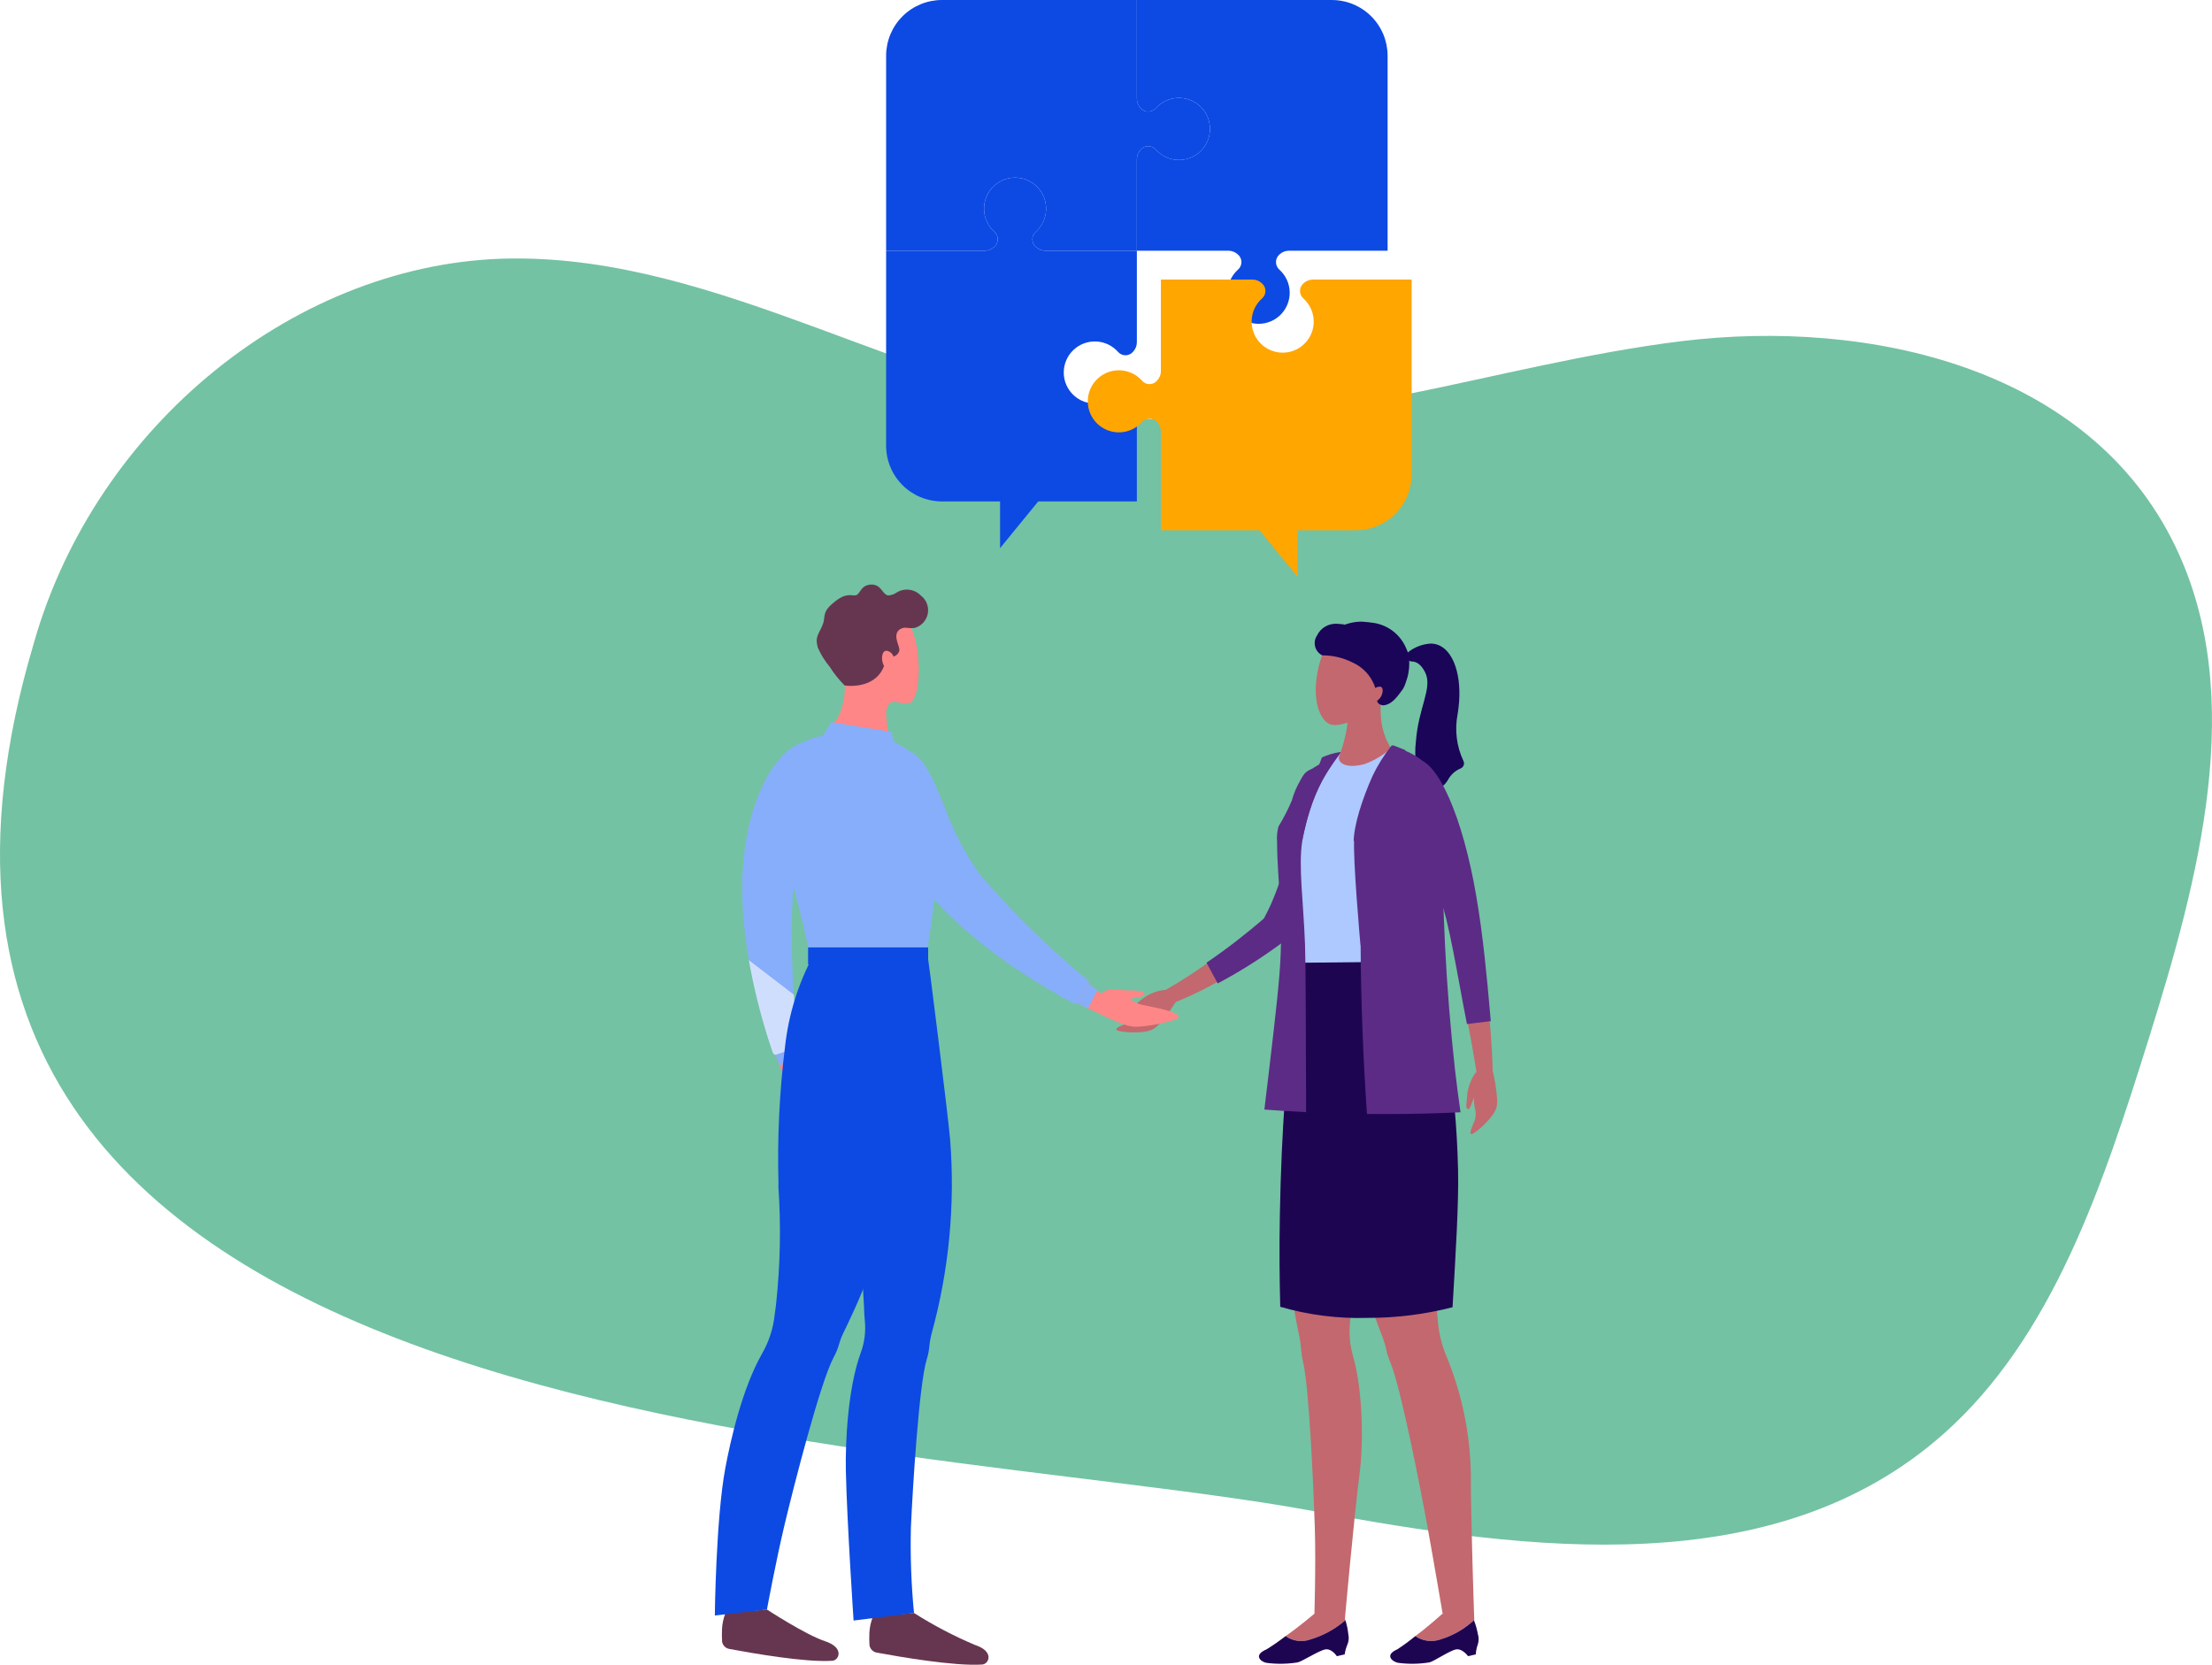
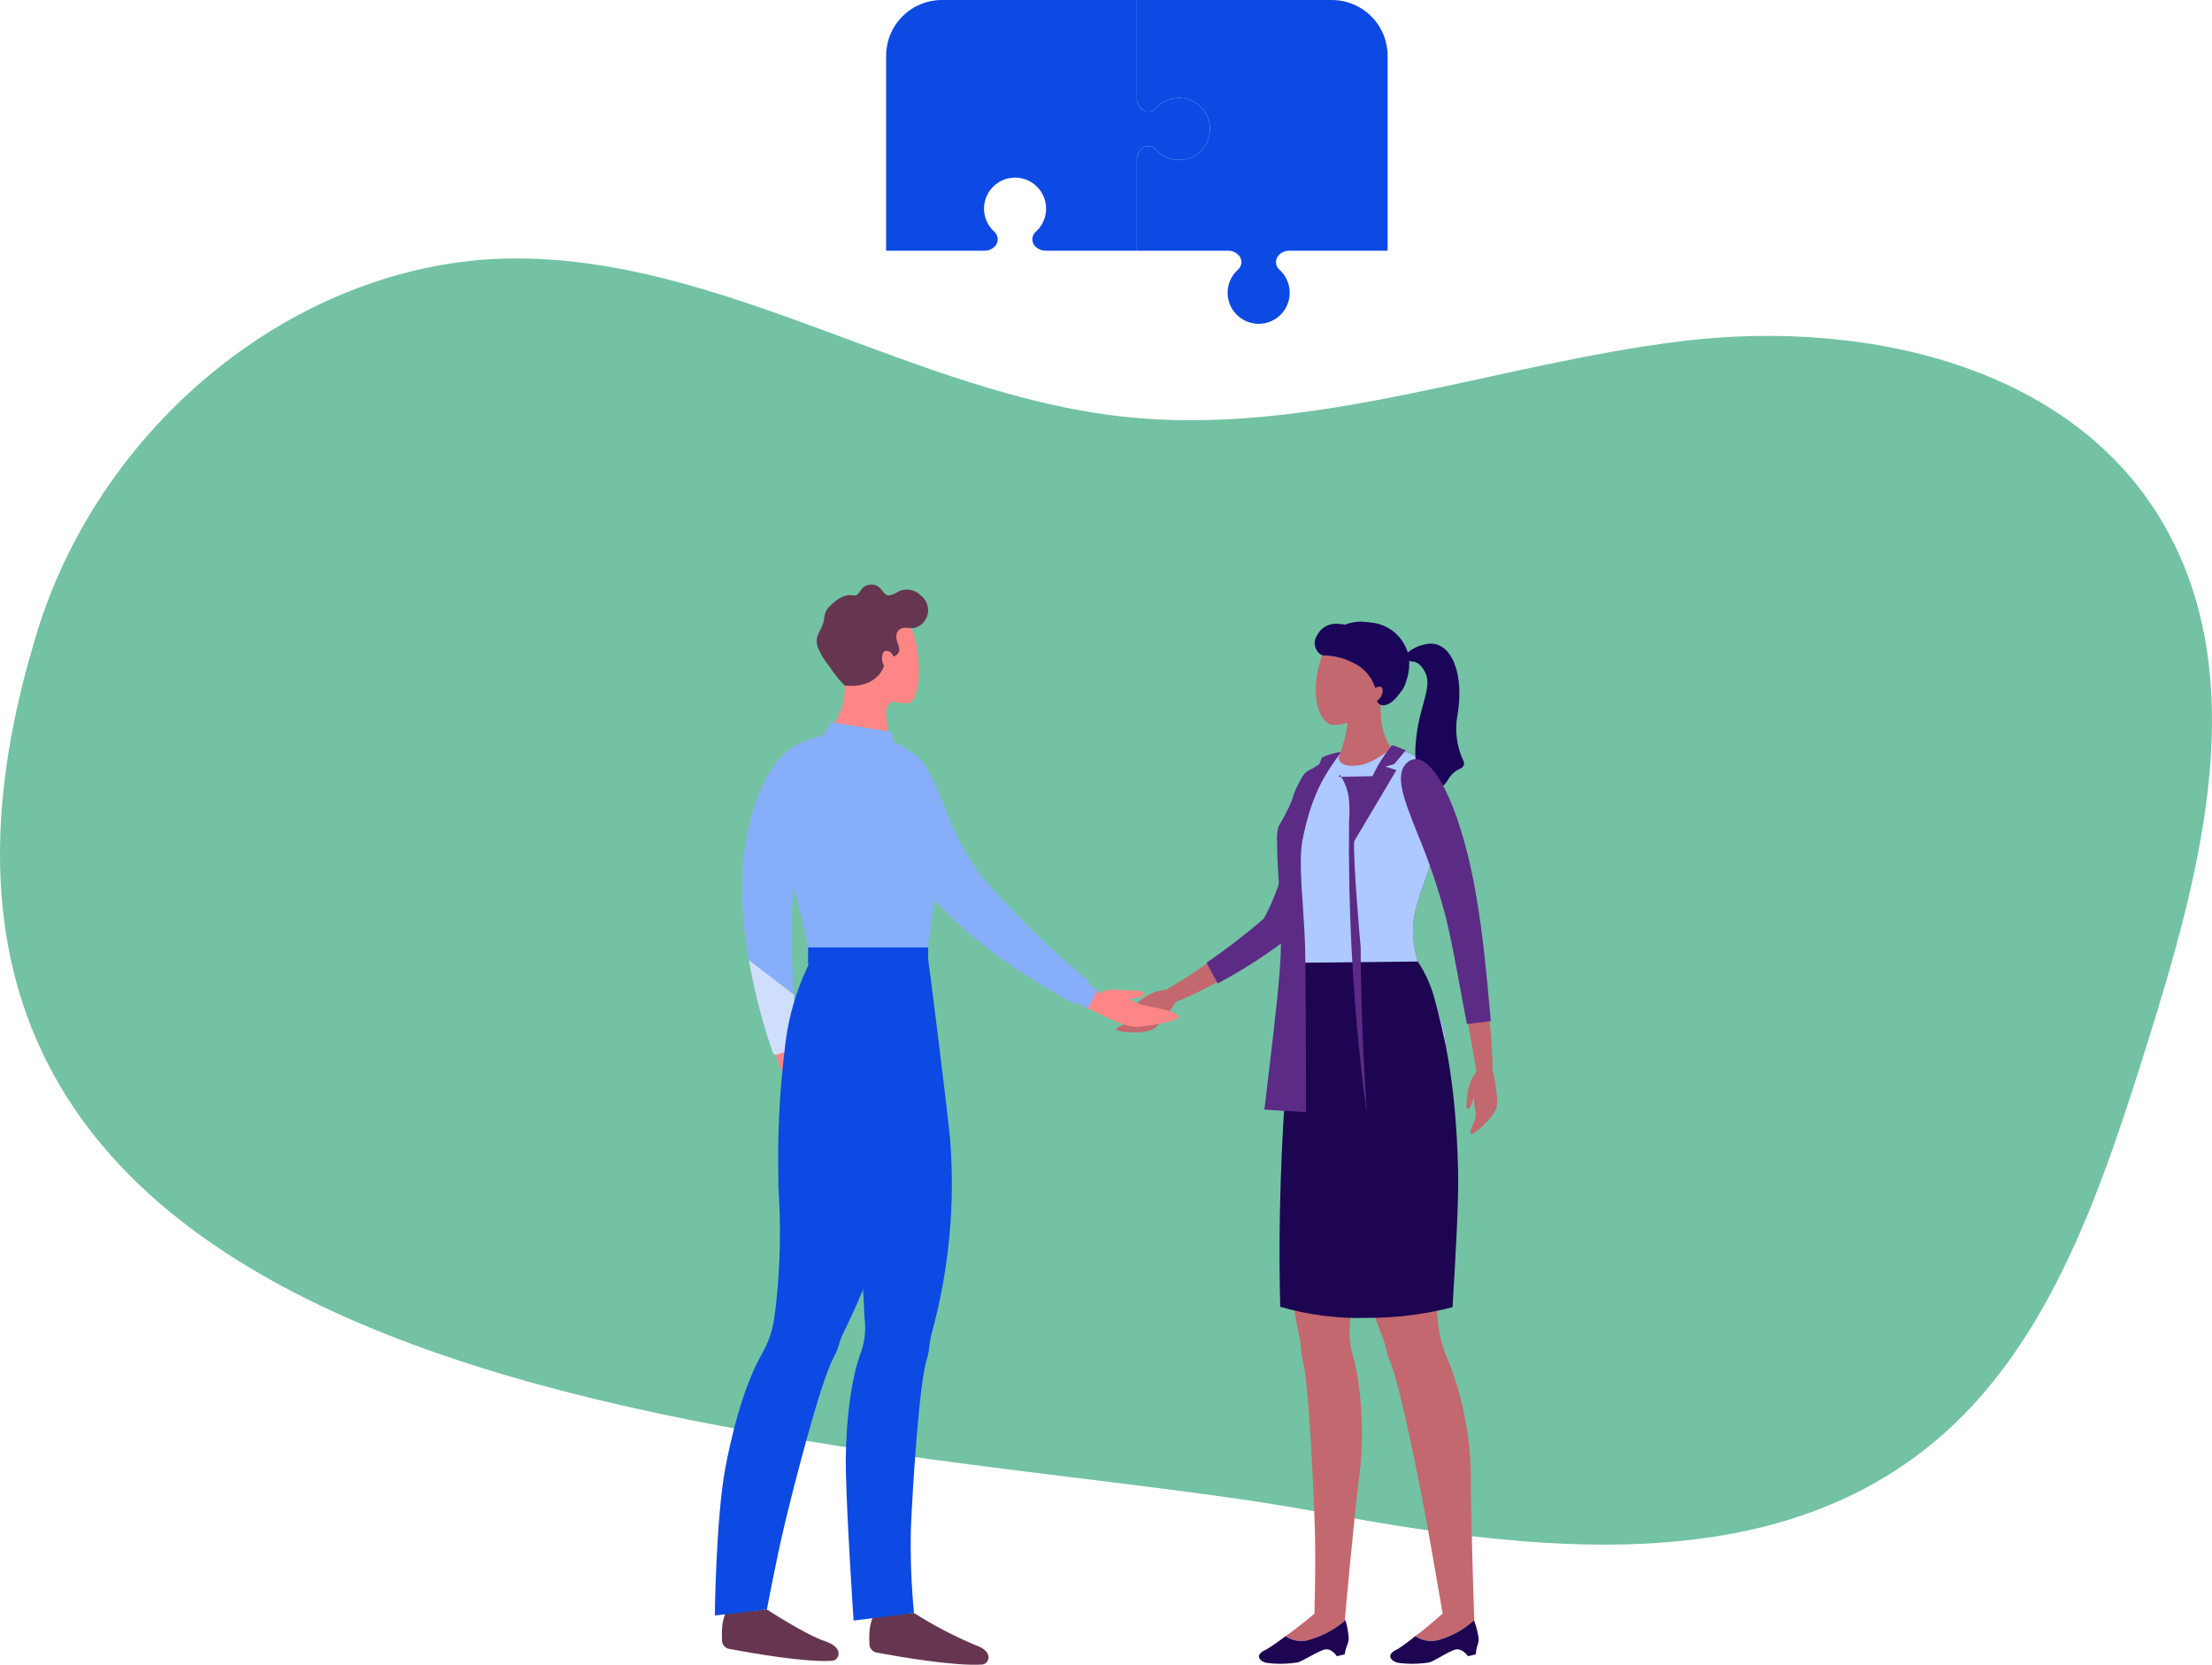
<svg xmlns="http://www.w3.org/2000/svg" xmlns:xlink="http://www.w3.org/1999/xlink" width="274.596" height="206.686" viewBox="0 0 274.596 206.686">
  <defs>
    <clipPath id="clip-path">
      <rect id="Rectangle_588" data-name="Rectangle 588" width="274.596" height="159.679" fill="#73c2a3" />
    </clipPath>
    <clipPath id="clip-path-2">
      <path id="Path_4601" data-name="Path 4601" d="M637.7,1112.066c-3.616.337-1.2,7.468-5.416,16.733-.274.6-.585,1.225-.922,1.859a76.217,76.217,0,0,1-7.155,5.517l-.011-.018a65.819,65.819,0,0,1-6.9,4.267c-1.762.8-1.686,2-.077,1.657a46.3,46.3,0,0,0,8.21-3.6l.021.035a63.165,63.165,0,0,0,8.173-5.191,3.35,3.35,0,0,0,.52-.49,3.412,3.412,0,0,0,.272-.364,44.788,44.788,0,0,0,2.258-3.9c4.793-9.4,3.859-16.505,1.17-16.505q-.073,0-.146.007" transform="translate(-615.998 -1112.059)" fill="rgba(0,0,0,0)" />
    </clipPath>
    <linearGradient id="linear-gradient" x1="-0.735" y1="2.284" x2="-0.733" y2="2.284" gradientUnits="objectBoundingBox">
      <stop offset="0" stop-color="#d08f93" />
      <stop offset="1" stop-color="#c3686e" />
    </linearGradient>
    <clipPath id="clip-path-3">
      <path id="Path_4602" data-name="Path 4602" d="M724.222,1110.48c-1.986.185-2.249,2.294-2.648,5.487a36.709,36.709,0,0,1-2.88,11.326c-.261.573-.566,1.188-.907,1.83a77.3,77.3,0,0,1-7.124,5.49l1.39,2.573a62.784,62.784,0,0,0,8.191-5.2,3.454,3.454,0,0,0,.541-.51,3.5,3.5,0,0,0,.283-.379,44.907,44.907,0,0,0,2.265-3.917c3.767-7.389,4.022-13.277,2.664-15.62a1.906,1.906,0,0,0-1.535-1.081l-.081,0c-.053,0-.106,0-.16.007" transform="translate(-710.663 -1110.473)" fill="rgba(0,0,0,0)" />
    </clipPath>
    <linearGradient id="linear-gradient-2" x1="-1.778" y1="3.67" x2="-1.775" y2="3.67" gradientUnits="objectBoundingBox">
      <stop offset="0" stop-color="#834fa4" />
      <stop offset="1" stop-color="#5c2b86" />
    </linearGradient>
    <clipPath id="clip-path-4">
      <path id="Path_4603" data-name="Path 4603" d="M583.466,1432.151c-.573.527-1.416.961-1.176,1.315.118.173.858-.206,1.552-.517a6.022,6.022,0,0,0-.953,1.145,2.507,2.507,0,0,1-1.463,1.1c-.236.16-1.231.422-1.062.721s3.359.582,4.557-.093,3.039-3.751,3.039-3.751l-1.083-.885a.857.857,0,0,0-.632-.214,5.48,5.48,0,0,0-2.778,1.183" transform="translate(-580.344 -1430.968)" fill="rgba(0,0,0,0)" />
    </clipPath>
    <linearGradient id="linear-gradient-3" x1="-5.139" y1="9.766" x2="-5.13" y2="9.766" xlink:href="#linear-gradient" />
    <clipPath id="clip-path-5">
      <path id="Path_4605" data-name="Path 4605" d="M825.174,1391.5c-.03,0-2.062,19.057-2.335,22.562a85.317,85.317,0,0,0,1.686,23.861l.007.033a13.465,13.465,0,0,1,.224,1.7,9.227,9.227,0,0,0,.243,1.486c.74,3.1,1.3,15.911,1.444,20.581s-.073,11.447-.073,11.447h3.788s1.121-12.643,1.865-18.452c.456-3.554.393-10.134-.85-14.421a10.812,10.812,0,0,1-.376-3.964c.047-.524.078-1.1.092-1.719a119.575,119.575,0,0,1,1.786-14.579,59.538,59.538,0,0,0,1.234-12.153,10.1,10.1,0,0,0,.946-2.771c1.225-5.877-1.967-11.964-3.187-13.617Z" transform="translate(-822.612 -1391.499)" fill="rgba(0,0,0,0)" />
    </clipPath>
    <linearGradient id="linear-gradient-4" x1="-0.82" y1="1.014" x2="-0.819" y2="1.014" xlink:href="#linear-gradient" />
    <clipPath id="clip-path-6">
      <path id="Path_4607" data-name="Path 4607" d="M900.435,1391.5c-.034,0-.2,5.715-.267,7.8-.04,1.323-.042,11.492.143,14.76a80.78,80.78,0,0,0,5.386,23.861l.026.07a9.648,9.648,0,0,1,.46,1.534,8.734,8.734,0,0,0,.521,1.619c1.293,3.1,3.792,15.911,4.634,20.581s1.992,11.447,1.992,11.447h3.781s-.439-12.643-.435-18.451a40.09,40.09,0,0,0-2.882-14.03,14.35,14.35,0,0,1-1.213-4.864q-.04-.569-.116-1.209a102.6,102.6,0,0,1-.083-14.579,55.4,55.4,0,0,0-.138-10.776,9.559,9.559,0,0,1,.239-3.754q.052-.193.1-.394c1.4-5.877-2.232-11.964-3.621-13.617Z" transform="translate(-900.146 -1391.499)" fill="rgba(0,0,0,0)" />
    </clipPath>
    <linearGradient id="linear-gradient-5" x1="-0.451" y1="0.982" x2="-0.45" y2="0.982" xlink:href="#linear-gradient" />
    <clipPath id="clip-path-7">
      <path id="Path_4609" data-name="Path 4609" d="M824.914,2335.647a3.375,3.375,0,0,0,3.161.389,11.57,11.57,0,0,0,4.265-2.363c-.06-.184-.1-.289-.1-.289l-3.791-.481s-1.835,1.575-3.533,2.744" transform="translate(-824.914 -2332.903)" fill="rgba(0,0,0,0)" />
    </clipPath>
    <linearGradient id="linear-gradient-6" x1="-7.456" y1="1.061" x2="-7.447" y2="1.061" xlink:href="#linear-gradient" />
    <clipPath id="clip-path-8">
      <path id="Path_4611" data-name="Path 4611" d="M792.928,2344.232a3.373,3.373,0,0,1-3.161-.389,25.556,25.556,0,0,1-2.364,1.647c-1.789.761-.581,1.614.035,1.68a13.347,13.347,0,0,0,3.815-.059c.493-.075,2.617-1.452,3.428-1.611s1.451.838,1.451.838c.311-.069.738-.168.974-.223a4.711,4.711,0,0,1,.354-1.26,2.107,2.107,0,0,0,.094-1.261,8.319,8.319,0,0,0-.36-1.725,11.577,11.577,0,0,1-4.265,2.362" transform="translate(-786.464 -2341.87)" fill="rgba(0,0,0,0)" />
    </clipPath>
    <linearGradient id="linear-gradient-7" x1="-3.655" y1="0.661" x2="-3.65" y2="0.661" gradientUnits="objectBoundingBox">
      <stop offset="0" stop-color="#3f117e" />
      <stop offset="1" stop-color="#1e0552" />
    </linearGradient>
    <clipPath id="clip-path-9">
      <path id="Path_4613" data-name="Path 4613" d="M1012.391,2335.647a3.484,3.484,0,0,0,3.191.389,10.493,10.493,0,0,0,4.086-2.363c-.074-.184-.125-.289-.125-.289l-3.828-.481s-1.716,1.575-3.324,2.744" transform="translate(-1012.391 -2332.903)" fill="rgba(0,0,0,0)" />
    </clipPath>
    <linearGradient id="linear-gradient-8" x1="-8.709" y1="1.041" x2="-8.7" y2="1.041" xlink:href="#linear-gradient" />
    <clipPath id="clip-path-10">
      <path id="Path_4615" data-name="Path 4615" d="M982.463,2344.232a3.481,3.481,0,0,1-3.191-.389,22.927,22.927,0,0,1-2.239,1.647c-1.731.761-.458,1.614.163,1.68a13.315,13.315,0,0,0,3.811-.059c.487-.075,2.506-1.452,3.305-1.611s1.514.838,1.514.838c.306-.069.725-.168.957-.223a4.481,4.481,0,0,1,.258-1.26,2.086,2.086,0,0,0,0-1.261,8.757,8.757,0,0,0-.491-1.725,10.494,10.494,0,0,1-4.086,2.362" transform="translate(-976.16 -2341.87)" fill="rgba(0,0,0,0)" />
    </clipPath>
    <linearGradient id="linear-gradient-9" x1="-4.665" y1="0.662" x2="-4.66" y2="0.662" xlink:href="#linear-gradient-7" />
    <clipPath id="clip-path-11">
      <path id="Path_4617" data-name="Path 4617" d="M835.055,1083.854A8.919,8.919,0,0,0,834.2,1085a7.3,7.3,0,0,0-1.015,5.523c.042.408.092.817.144,1.224.156,1.219.333,2.421.365,3.533q.113.734.23,1.459c.463,2.89.41,4.057.668,6.937.1.83.2,1.524.267,2.011a14.888,14.888,0,0,1,.025,1.636h11.846s1.183-5.28,3.591-13.51a22.856,22.856,0,0,0,1.121-6.585,9.7,9.7,0,0,0-.086-1.163c-.17-2.8-2.695-4.951-5.341-5.491a5.153,5.153,0,0,0-1.392-.24,9.651,9.651,0,0,0-1.215-.076,12.4,12.4,0,0,0-8.353,3.6" transform="translate(-833.016 -1080.254)" fill="rgba(0,0,0,0)" />
    </clipPath>
    <linearGradient id="linear-gradient-10" x1="-1.489" y1="3.084" x2="-1.487" y2="3.084" gradientUnits="objectBoundingBox">
      <stop offset="0" stop-color="#e7eefe" />
      <stop offset="1" stop-color="#adc9ff" />
    </linearGradient>
    <clipPath id="clip-path-12">
      <path id="Path_4619" data-name="Path 4619" d="M815.244,1147.957c-.636,1.7,2.093,4.138,2.093,4.138s1.988-.575,2.274-4.119a10.172,10.172,0,0,0-.832-5.658,37.784,37.784,0,0,0-3.535,5.639" transform="translate(-815.148 -1142.318)" fill="rgba(0,0,0,0)" />
    </clipPath>
    <linearGradient id="linear-gradient-11" x1="-4.542" y1="8.057" x2="-4.536" y2="8.057" xlink:href="#linear-gradient-10" />
    <clipPath id="clip-path-13">
      <path id="Path_4620" data-name="Path 4620" d="M817.818,1082.115a9.112,9.112,0,0,0-.872,1.162,13.8,13.8,0,0,0-1.189,3.362c-.334,1.052-1.264,1.821-1.444,2.893-.282,1.681,2.02,4.2,2.134,4.3q.1.647.2,1.286a42.9,42.9,0,0,1,.485,4.518,38.572,38.572,0,0,1,.052,8.015c-.257,1.871-.418,3.758-.6,5.622a.147.147,0,0,0,.13.156l18.238,2.6h.023a.158.158,0,0,0,.1-.035.14.14,0,0,0,.052-.109c-.043-2.744-1.307-5.273-2.414-7.785-1.187-2.695-2.026-5.351-1.563-8.346.385-2.493,1.582-4.882,2.25-7.347a24.926,24.926,0,0,0,.992-7.993c-.182-2.993-2.877-5.1-5.453-5.63a5.379,5.379,0,0,0-1.416-.244,9.843,9.843,0,0,0-1.234-.077,12.489,12.489,0,0,0-8.473,3.653" transform="translate(-814.29 -1078.462)" fill="rgba(0,0,0,0)" />
    </clipPath>
    <linearGradient id="linear-gradient-12" x1="-2.111" y1="2.771" x2="-2.108" y2="2.771" xlink:href="#linear-gradient-2" />
    <linearGradient id="linear-gradient-13" x1="-2.111" y1="2.771" x2="-2.108" y2="2.771" xlink:href="#linear-gradient-10" />
    <clipPath id="clip-path-15">
      <path id="Path_4623" data-name="Path 4623" d="M819.1,1389.965s-2.427,8.926-2.837,31.425c-.072,3.967-.044,7.749.051,11.291a35.181,35.181,0,0,0,10.889,1.377,41.9,41.9,0,0,0,10.5-1.322c.39-6.652.78-13.01.686-17.018-.279-11.816-1.981-17.6-2.8-20.816a15.854,15.854,0,0,0-2.2-5.087Z" transform="translate(-816.227 -1389.815)" fill="rgba(0,0,0,0)" />
    </clipPath>
    <linearGradient id="linear-gradient-14" x1="-0.724" y1="1.485" x2="-0.723" y2="1.485" xlink:href="#linear-gradient-7" />
    <clipPath id="clip-path-16">
      <path id="Path_4624" data-name="Path 4624" d="M799.4,1091.355a10.141,10.141,0,0,0-1.65,3.391,25.118,25.118,0,0,1-1.655,3.214,5.525,5.525,0,0,0-.168,1.91c.013,5.034.865,9.122.3,16.344-.286,3.676-1.1,10.385-1.879,16.877q2.568.195,5.18.322c-.013-9.466-.049-18.4-.13-20.7-.19-5.361-.853-9.9-.341-12.984,1.18-7.124,4.708-10.87,4.708-10.87a31.317,31.317,0,0,0-4.367,2.492" transform="translate(-794.353 -1088.863)" fill="rgba(0,0,0,0)" />
    </clipPath>
    <linearGradient id="linear-gradient-15" x1="-1.175" y1="3.551" x2="-1.173" y2="3.551" xlink:href="#linear-gradient-2" />
    <clipPath id="clip-path-17">
      <path id="Path_4626" data-name="Path 4626" d="M853.751,1087.135a8.543,8.543,0,0,0-2.144.656q-.242.6-.466,1.218.338.144.677.285-.68.175-1.358.363a42.222,42.222,0,0,0-1.282,8.367c1.2-5.662,2.525-7.767,4.745-10.814.048-.062.037-.074.018-.083a.089.089,0,0,0-.023,0c-.048,0-.153.007-.166.009" transform="translate(-849.178 -1087.126)" fill="rgba(0,0,0,0)" />
    </clipPath>
    <linearGradient id="linear-gradient-16" x1="-5.14" y1="8.933" x2="-5.134" y2="8.933" xlink:href="#linear-gradient-2" />
    <clipPath id="clip-path-18">
      <path id="Path_4627" data-name="Path 4627" d="M1000.062,931.291a.671.671,0,0,0-.283.549.681.681,0,0,0,.682.673c.464.009,1.089.27,1.626,1.35.964,1.939-.835,4.321-1.148,8.594a10.167,10.167,0,0,0,.977,5.8.667.667,0,0,0,.621.335,2.732,2.732,0,0,0,2.35-1.322,3.2,3.2,0,0,1,1.623-1.49.67.67,0,0,0,.333-.912,9.425,9.425,0,0,1-.728-5.8c.687-4.076-.245-7.513-2.161-8.5a2.583,2.583,0,0,0-1.193-.28,5.046,5.046,0,0,0-2.7,1" transform="translate(-999.779 -930.293)" fill="rgba(0,0,0,0)" />
    </clipPath>
    <linearGradient id="linear-gradient-17" x1="-4.098" y1="8.096" x2="-4.094" y2="8.096" gradientUnits="objectBoundingBox">
      <stop offset="0" stop-color="#3c1289" />
      <stop offset="1" stop-color="#1a0559" />
    </linearGradient>
    <clipPath id="clip-path-19">
      <path id="Path_4629" data-name="Path 4629" d="M902.658,992.542a8.23,8.23,0,0,1,.289,4.182,19.145,19.145,0,0,1-1.1,4.357c-.081.71.91,1.466,3.2.846a9.909,9.909,0,0,0,3.271-1.962,8.329,8.329,0,0,1-1.223-3.537,15.979,15.979,0,0,1,.157-4.128Z" transform="translate(-901.838 -992.3)" fill="rgba(0,0,0,0)" />
    </clipPath>
    <linearGradient id="linear-gradient-18" x1="-4.533" y1="7.23" x2="-4.527" y2="7.23" xlink:href="#linear-gradient" />
    <clipPath id="clip-path-20">
      <path id="Path_4631" data-name="Path 4631" d="M873.679,905.731c-2.1.019-4.185,1.624-4.938,5.683-.746,4.022.6,6.412,1.914,6.53s3.988-.937,4.631-2.182c.834-1.617,1.316-.55,2.865-2.581,1.68-2.2,1.272-7.451-4.389-7.451h-.084" transform="translate(-868.528 -905.731)" fill="rgba(0,0,0,0)" />
    </clipPath>
    <linearGradient id="linear-gradient-19" x1="-6.012" y1="10.452" x2="-6.005" y2="10.452" xlink:href="#linear-gradient" />
    <clipPath id="clip-path-21">
      <path id="Path_4633" data-name="Path 4633" d="M885.871,899.05a7.01,7.01,0,0,0-1.043.646,2.414,2.414,0,0,0-.291.277c-.357.481-.9,1.417-.29,2.113.1.117.2.228.2.228a3.747,3.747,0,0,0,2.861.327,2.435,2.435,0,0,1,.466.019,2.2,2.2,0,0,1,1.763,1.6,25.836,25.836,0,0,1,.627,3.782,1.5,1.5,0,0,0,.076.3.952.952,0,0,0,.241.377,1.179,1.179,0,0,0,.542.191c1.144-.092,1.851-1.229,2.46-2.045a4.545,4.545,0,0,0,.214-.438,4.064,4.064,0,0,0,.162-.459c.05-.14.1-.286.141-.438a6.315,6.315,0,0,0,.213-2.547,4.658,4.658,0,0,0-.153-.7q-.089-.252-.2-.492a5.239,5.239,0,0,0-4.334-3.158c-.234-.037-.469-.062-.7-.076a4.543,4.543,0,0,0-.621-.043,6.084,6.084,0,0,0-2.333.534" transform="translate(-883.973 -898.516)" fill="rgba(0,0,0,0)" />
    </clipPath>
    <linearGradient id="linear-gradient-20" x1="-3.502" y1="6.511" x2="-3.497" y2="6.511" xlink:href="#linear-gradient-17" />
    <clipPath id="clip-path-22">
      <path id="Path_4635" data-name="Path 4635" d="M948.4,992.722l-.335,1.757a1.593,1.593,0,0,0,1.464-1.341c.069-.538-.127-.691-.375-.691a1.76,1.76,0,0,0-.755.275" transform="translate(-948.066 -992.447)" fill="rgba(0,0,0,0)" />
    </clipPath>
    <linearGradient id="linear-gradient-21" x1="-25.566" y1="37.136" x2="-25.539" y2="37.136" xlink:href="#linear-gradient" />
    <clipPath id="clip-path-23">
      <path id="Path_4636" data-name="Path 4636" d="M874.742,909.371s0,0,0,0h0m-7.169-6.341a1.7,1.7,0,0,0,.638,2.471,8.234,8.234,0,0,1,3.761.886,5.14,5.14,0,0,1,2.77,2.983,11.094,11.094,0,0,0-1.481-6.047,3.508,3.508,0,0,0-2.895-1.718,2.435,2.435,0,0,0-.383-.026,2.577,2.577,0,0,0-2.411,1.451" transform="translate(-867.304 -901.579)" fill="rgba(0,0,0,0)" />
    </clipPath>
    <linearGradient id="linear-gradient-22" x1="-6.431" y1="11.739" x2="-6.423" y2="11.739" xlink:href="#linear-gradient-17" />
    <clipPath id="clip-path-24">
-       <path id="Path_4637" data-name="Path 4637" d="M926.456,1083.524a29.75,29.75,0,0,0-2.557,7.8c-.229,2.052.769,13.214.769,13.214l.017-.03c.025,7,.347,14.638.787,20.952q1.1.012,2.213.013,4.758,0,9.4-.22c-.261-1.825-.495-3.606-.685-5.283a255.01,255.01,0,0,1-1.537-31.114c.031-.4.048-.784.05-1.127a2.888,2.888,0,0,0,0-.41c-.006-.254-.02-.495-.039-.706a6.406,6.406,0,0,0-1.281-3.636,5.613,5.613,0,0,0-1.27-1.377,7.659,7.659,0,0,0-3.819-1.683,13.4,13.4,0,0,0-2.042,3.606" transform="translate(-923.865 -1079.918)" fill="rgba(0,0,0,0)" />
+       <path id="Path_4637" data-name="Path 4637" d="M926.456,1083.524a29.75,29.75,0,0,0-2.557,7.8c-.229,2.052.769,13.214.769,13.214l.017-.03c.025,7,.347,14.638.787,20.952c-.261-1.825-.495-3.606-.685-5.283a255.01,255.01,0,0,1-1.537-31.114c.031-.4.048-.784.05-1.127a2.888,2.888,0,0,0,0-.41c-.006-.254-.02-.495-.039-.706a6.406,6.406,0,0,0-1.281-3.636,5.613,5.613,0,0,0-1.27-1.377,7.659,7.659,0,0,0-3.819-1.683,13.4,13.4,0,0,0-2.042,3.606" transform="translate(-923.865 -1079.918)" fill="rgba(0,0,0,0)" />
    </clipPath>
    <linearGradient id="linear-gradient-23" x1="-1.328" y1="3.41" x2="-1.326" y2="3.41" xlink:href="#linear-gradient-2" />
    <clipPath id="clip-path-25">
      <path id="Path_4639" data-name="Path 4639" d="M928.043,1077.409a19.141,19.141,0,0,0-2.347,3.745c-1.287,2.864-2.35,6.19-2.348,8.222l5.312-8.94-1.381-.431,1.109-.321,1.425-1.706c-.422-.183-.9-.359-1.489-.588a.6.6,0,0,0-.158-.025.153.153,0,0,0-.124.044" transform="translate(-923.348 -1077.365)" fill="rgba(0,0,0,0)" />
    </clipPath>
    <linearGradient id="linear-gradient-24" x1="-4.641" y1="7.181" x2="-4.636" y2="7.181" xlink:href="#linear-gradient-2" />
    <clipPath id="clip-path-26">
      <path id="Path_4640" data-name="Path 4640" d="M994.2,1099.027c-3.107,2.24,2.149,8.951,4.7,19.613.9,3.765,1.682,8.6,2.508,12.773.8,4.167,1.344,7.714,1.477,8.773.276,2.125,1.522,2.465,1.632.694a88.747,88.747,0,0,0-.407-9.8c-.411-4.595-.877-10.081-1.795-15.416-1.693-9.955-4.874-16.857-7.38-16.858a1.393,1.393,0,0,0-.74.217" transform="translate(-993.241 -1098.81)" fill="rgba(0,0,0,0)" />
    </clipPath>
    <linearGradient id="linear-gradient-25" x1="-3.498" y1="2.477" x2="-3.494" y2="2.477" xlink:href="#linear-gradient" />
    <clipPath id="clip-path-27">
      <path id="Path_4641" data-name="Path 4641" d="M992.646,1097.467c-1.971,1.422-.764,4.46,1.063,9.06a76.9,76.9,0,0,1,3.59,10.7c.59,2.462,1.134,5.42,1.66,8.28.276,1.5.561,3.046.846,4.487l.025.124,2.959-.361-.075-.835c-.4-4.525-.861-9.653-1.733-14.723-1.673-9.834-4.833-16.972-7.514-16.972a1.542,1.542,0,0,0-.819.243" transform="translate(-991.633 -1097.224)" fill="rgba(0,0,0,0)" />
    </clipPath>
    <linearGradient id="linear-gradient-26" x1="-3.058" y1="3.254" x2="-3.055" y2="3.254" xlink:href="#linear-gradient-2" />
    <clipPath id="clip-path-28">
      <path id="Path_4642" data-name="Path 4642" d="M1087.99,1544.849c-.957,0-1.673,2.334-1.7,3.112s-.307,1.684.114,1.761c.206.037.455-.757.719-1.469a6,6,0,0,0,.148,1.482,2.507,2.507,0,0,1-.244,1.811c-.051.281-.562,1.173-.23,1.263s2.77-1.989,3.127-3.315a3.168,3.168,0,0,0,.084-.787v-.043a20.529,20.529,0,0,0-.63-3.967Z" transform="translate(-1086.176 -1544.697)" fill="rgba(0,0,0,0)" />
    </clipPath>
    <linearGradient id="linear-gradient-27" x1="-16.264" y1="8.382" x2="-16.249" y2="8.382" xlink:href="#linear-gradient" />
    <clipPath id="clip-path-29">
      <path id="Path_4644" data-name="Path 4644" d="M42.421,1092.059c-.431,8.575,2.222,18.023,4.01,22.982a25.01,25.01,0,0,0,1.386,3.322c.95,1.589,2.385.9,1.726-1.118a19.8,19.8,0,0,1-.5-2.721,111.018,111.018,0,0,1-.871-19.9c.627-7.591,6.653-15.067,3.5-17.938a2.128,2.128,0,0,0-1.464-.584c-3.037,0-7.293,6.129-7.788,15.959" transform="translate(-42.374 -1076.1)" fill="rgba(0,0,0,0)" />
    </clipPath>
    <linearGradient id="linear-gradient-28" x1="0.08" y1="2.506" x2="0.084" y2="2.506" gradientUnits="objectBoundingBox">
      <stop offset="0" stop-color="#ffcdcd" />
      <stop offset="1" stop-color="#ff8686" />
    </linearGradient>
    <clipPath id="clip-path-30">
      <path id="Path_4645" data-name="Path 4645" d="M45.651,1073.978c-2.716,1.847-5.64,7.353-6.049,15.49-.452,8.985,2.469,18.58,3.751,22.3a.411.411,0,0,0,.528.253,24.114,24.114,0,0,1,2.361-.742.429.429,0,0,0,.32-.469,110.066,110.066,0,0,1-.728-18.747,34.1,34.1,0,0,1,2.583-9.183c1.491-3.857,2.779-7.188.842-8.954a2.476,2.476,0,0,0-.875-.525,2.337,2.337,0,0,0-.753-.122,3.572,3.572,0,0,0-1.98.7" transform="translate(-39.555 -1073.279)" fill="rgba(0,0,0,0)" />
    </clipPath>
    <linearGradient id="linear-gradient-29" x1="0.264" y1="3.369" x2="0.266" y2="3.369" gradientUnits="objectBoundingBox">
      <stop offset="0" stop-color="#d0defe" />
      <stop offset="1" stop-color="#87aefa" />
    </linearGradient>
    <clipPath id="clip-path-31">
      <path id="Path_4646" data-name="Path 4646" d="M87.863,1515.858l.482,1.318,2.361-.831-.179-1.307Z" transform="translate(-87.863 -1515.037)" fill="rgba(0,0,0,0)" />
    </clipPath>
    <linearGradient id="linear-gradient-30" x1="-2.048" y1="21.902" x2="-2.024" y2="21.902" xlink:href="#linear-gradient-29" />
    <clipPath id="clip-path-32">
      <path id="Path_4647" data-name="Path 4647" d="M99.547,1535.2a9.022,9.022,0,0,0-1.829,1A18.486,18.486,0,0,0,99.426,1540a2.661,2.661,0,0,0,.137.245,13.808,13.808,0,0,0,3.615,3.779.479.479,0,0,0,.616-.3.853.853,0,0,0,.715.042c.3-.166.046-.488-.177-.96-.192-.406-.591-1.226-.972-2.133.715,1,1.484,2.045,1.827,1.87.665-.339-1.862-3.787-2.185-4.317h0a5.493,5.493,0,0,0-.743-1.076,10.092,10.092,0,0,0,1.833.111.648.648,0,0,0,.28-.049.247.247,0,0,0,.139-.186.163.163,0,0,0,0-.043.309.309,0,0,0-.148-.186,4.091,4.091,0,0,0-1.132-.385c-.373-.123-2.383-1.318-3.322-1.318a.544.544,0,0,0-.359.1" transform="translate(-97.718 -1535.097)" fill="rgba(0,0,0,0)" />
    </clipPath>
    <linearGradient id="linear-gradient-31" x1="-0.56" y1="6.338" x2="-0.553" y2="6.338" xlink:href="#linear-gradient-28" />
    <clipPath id="clip-path-33">
      <path id="Path_4649" data-name="Path 4649" d="M10.719,2326.838a6.037,6.037,0,0,0-.444,2.026,15.274,15.274,0,0,0,.012,1.544,1.1,1.1,0,0,0,.946.91c2.682.5,9.395,1.695,12.754,1.459.809-.057,1.521-1.625-.907-2.423s-7.229-3.94-7.229-3.94Z" transform="translate(-10.261 -2326.414)" fill="rgba(0,0,0,0)" />
    </clipPath>
    <linearGradient id="linear-gradient-32" x1="0.112" y1="0.666" x2="0.116" y2="0.666" gradientUnits="objectBoundingBox">
      <stop offset="0" stop-color="#914a67" />
      <stop offset="1" stop-color="#663650" />
    </linearGradient>
    <clipPath id="clip-path-34">
      <path id="Path_4651" data-name="Path 4651" d="M12.548,1380.5c-.025.066-.293,0-.293,0a31.182,31.182,0,0,0-3.53,11.326,113.174,113.174,0,0,0-.819,17.031,2.9,2.9,0,0,0-.012.362,82.964,82.964,0,0,1-.292,14.669q-.1.644-.161,1.217A12.341,12.341,0,0,1,5.859,1430c-2.459,4.313-3.922,10.816-4.555,14.209-1.166,6.246-1.3,18.283-1.3,18.283l6.472-.742s1.08-5.886,2.2-10.585,4.412-17.592,6.073-20.709a7.715,7.715,0,0,0,.674-1.629,8.451,8.451,0,0,1,.6-1.544l.034-.07c.916-1.948,6.043-11.862,7.058-24.01.275-3.288.4-13.52.37-14.851-.053-2.1-.192-7.85-.234-7.85Z" transform="translate(0 -1380.5)" fill="rgba(0,0,0,0)" />
    </clipPath>
    <linearGradient id="linear-gradient-33" x1="0.369" y1="0.963" x2="0.37" y2="0.963" gradientUnits="objectBoundingBox">
      <stop offset="0" stop-color="#6da1f7" />
      <stop offset="1" stop-color="#0c4ae3" />
    </linearGradient>
    <clipPath id="clip-path-35">
      <path id="Path_4652" data-name="Path 4652" d="M162.5,960.692h0m0,0a13.609,13.609,0,0,1,.215,3.134,8.624,8.624,0,0,1-.8,3.272c-.566.936-1.571,2.261-1.571,2.261s.361.294.7.518a8.793,8.793,0,0,0,4.931,1.463l.041,0a2.82,2.82,0,0,0,1.215-.186,1.651,1.651,0,0,0,1.172-1.111,14.193,14.193,0,0,1-.568-3.413c.112-1.412.991-1.389.991-1.389s-1.172-1.949-1.707-2.681q-.106-.151-.223-.306t-.247-.313a4.258,4.258,0,0,0-3.327-1.3,5.664,5.664,0,0,0-.825.054" transform="translate(-160.351 -960.638)" fill="rgba(0,0,0,0)" />
    </clipPath>
    <linearGradient id="linear-gradient-34" x1="-1.031" y1="12.795" x2="-1.024" y2="12.795" xlink:href="#linear-gradient-28" />
    <clipPath id="clip-path-36">
      <path id="Path_4653" data-name="Path 4653" d="M163.175,875.18c-1.468,2.28-1.294,6.508,3.654,7.375,1.094.192,1.238,2.43,4.4,2.923,1.624.253,1.774.108,2.245-1.414.455-1.474.685-8.2-2.366-9.772a8.765,8.765,0,0,0-3.955-1.03,4.526,4.526,0,0,0-3.981,1.918" transform="translate(-162.37 -873.262)" fill="rgba(0,0,0,0)" />
    </clipPath>
    <linearGradient id="linear-gradient-35" x1="-0.864" y1="9.259" x2="-0.858" y2="9.259" xlink:href="#linear-gradient-28" />
    <clipPath id="clip-path-37">
      <path id="Path_4654" data-name="Path 4654" d="M153.933,844.911c-1.375.12-1.2,1.431-2.032,1.343s-1.435-.073-2.75,1.085c-1.1.968-.818,1.462-1.046,2.3a5.288,5.288,0,0,0-.2.524l-.006.013c-.6,1.195-.779,1.434-.48,2.569a10.061,10.061,0,0,0,1.481,2.383,13.275,13.275,0,0,0,1.853,2.312s3.645.582,4.838-2.306c.641-1.551,1.569-1,1.922-1.948.2-.526-.775-1.69-.125-2.54a1.246,1.246,0,0,1,1.182-.353,4.017,4.017,0,0,0,.863,0,2.289,2.289,0,0,0,.757-4.037,2.4,2.4,0,0,0-2.992-.358,2.07,2.07,0,0,1-1.053.358c-.743-.141-.831-1.351-2.04-1.351q-.082,0-.172.008" transform="translate(-147.276 -844.903)" fill="rgba(0,0,0,0)" />
    </clipPath>
    <linearGradient id="linear-gradient-36" x1="-0.669" y1="7.455" x2="-0.664" y2="7.455" xlink:href="#linear-gradient-32" />
    <clipPath id="clip-path-38">
      <path id="Path_4655" data-name="Path 4655" d="M241.654,941.424a1.978,1.978,0,0,0,1.422,2.053l.064-1.679a1.115,1.115,0,0,0-.673-1.082.769.769,0,0,0-.284-.063c-.253,0-.471.186-.529.771" transform="translate(-241.643 -940.652)" fill="rgba(0,0,0,0)" />
    </clipPath>
    <linearGradient id="linear-gradient-37" x1="-6.054" y1="45.465" x2="-6.027" y2="45.465" xlink:href="#linear-gradient-28" />
    <clipPath id="clip-path-39">
      <path id="Path_4657" data-name="Path 4657" d="M223.736,2331.873a5.987,5.987,0,0,0-.455,2.037,15.105,15.105,0,0,0,.012,1.552,1.119,1.119,0,0,0,.967.915c2.741.506,9.6,1.7,13.035,1.466.827-.057,1.556-1.633-.926-2.436a52.009,52.009,0,0,1-7.55-3.961Z" transform="translate(-223.266 -2331.446)" fill="rgba(0,0,0,0)" />
    </clipPath>
    <linearGradient id="linear-gradient-38" x1="-0.71" y1="0.643" x2="-0.706" y2="0.643" xlink:href="#linear-gradient-32" />
    <clipPath id="clip-path-40">
      <path id="Path_4659" data-name="Path 4659" d="M165.093,1380.5c-1.549,1.672-5.612,7.829-4.108,13.775q.035.139.073.274a34.66,34.66,0,0,1,1.178,6.408,59.693,59.693,0,0,0,1.395,8.414,103.656,103.656,0,0,1,1.749,14.748q.021.945.1,1.739a8.909,8.909,0,0,1-.5,4.009c-1.595,4.336-1.93,11.059-1.852,14.68.137,6.279.959,18.572.959,18.572l7.5-.938a87.9,87.9,0,0,1-.384-10.641c.213-4.724,1-17.686,1.958-20.819a7.689,7.689,0,0,0,.316-1.5,11.142,11.142,0,0,1,.294-1.724l.009-.033a70.037,70.037,0,0,0,2.285-24.137c-.319-3.546-2.751-22.822-2.789-22.822Z" transform="translate(-160.657 -1380.5)" fill="rgba(0,0,0,0)" />
    </clipPath>
    <linearGradient id="linear-gradient-39" x1="0.192" y1="0.995" x2="0.193" y2="0.995" xlink:href="#linear-gradient-33" />
    <clipPath id="clip-path-41">
      <path id="Path_4661" data-name="Path 4661" d="M88.152,1059.1a7.121,7.121,0,0,0-1.667.261c-3.17.582-6.212,2.82-6.446,5.7a8.579,8.579,0,0,0-.114,1.2,20.288,20.288,0,0,0,1.272,6.757,101.653,101.653,0,0,1,3.69,13.849l14.635-.124a13.148,13.148,0,0,1,.047-1.681c.535-3.258.867-6.616,1.326-9.912.508-3.643.574-7.711-1.241-11.031-1.938-3.547-5.883-5.114-9.786-5.114a14.724,14.724,0,0,0-1.715.1" transform="translate(-79.92 -1058.995)" fill="rgba(0,0,0,0)" />
    </clipPath>
    <linearGradient id="linear-gradient-40" x1="0.134" y1="3.092" x2="0.136" y2="3.092" xlink:href="#linear-gradient-29" />
    <clipPath id="clip-path-42">
      <path id="Path_4662" data-name="Path 4662" d="M156.344,1045.626l8.825,1.095-.3-1.55-7.49-1.2Z" transform="translate(-156.344 -1043.974)" fill="rgba(0,0,0,0)" />
    </clipPath>
    <linearGradient id="linear-gradient-41" x1="-2.767" y1="13.017" x2="-2.751" y2="13.017" xlink:href="#linear-gradient-29" />
    <clipPath id="clip-path-43">
      <rect id="Rectangle_579" data-name="Rectangle 579" width="14.904" height="2.124" fill="rgba(0,0,0,0)" />
    </clipPath>
    <linearGradient id="linear-gradient-42" x1="-0.772" y1="15.872" x2="-0.766" y2="15.872" xlink:href="#linear-gradient-33" />
    <clipPath id="clip-path-44">
      <path id="Path_4663" data-name="Path 4663" d="M240.824,1085.692c-3.9.065-3.695,8.721,3.811,17.535,5.566,6.536,13.977,11.593,18.679,13.976a24.988,24.988,0,0,0,3.288,1.467c1.781.505,2.356-.977.489-2a19.817,19.817,0,0,1-2.231-1.637,111.007,111.007,0,0,1-14.284-13.887c-4.732-5.933-5.485-15.457-9.706-15.458h-.047" transform="translate(-238.317 -1085.692)" fill="rgba(0,0,0,0)" />
    </clipPath>
    <linearGradient id="linear-gradient-43" x1="-0.29" y1="2.652" x2="-0.289" y2="2.652" xlink:href="#linear-gradient-28" />
    <clipPath id="clip-path-45">
      <path id="Path_4664" data-name="Path 4664" d="M238.238,1082.874a2.474,2.474,0,0,0-1,.218,3.083,3.083,0,0,0-1.593,2.294c-.71,3.207.938,9.219,6.221,15.422,5.833,6.849,14.539,11.829,18.023,13.658a.411.411,0,0,0,.557-.178,24.141,24.141,0,0,1,1.209-2.16.429.429,0,0,0-.089-.561,110.077,110.077,0,0,1-13.386-13.145,34.1,34.1,0,0,1-4.418-8.454c-1.55-3.8-2.889-7.094-5.477-7.094h-.051" transform="translate(-235.492 -1082.874)" fill="rgba(0,0,0,0)" />
    </clipPath>
    <linearGradient id="linear-gradient-44" x1="-0.303" y1="2.958" x2="-0.301" y2="2.958" xlink:href="#linear-gradient-29" />
    <clipPath id="clip-path-46">
      <path id="Path_4665" data-name="Path 4665" d="M524.741,1424.4l1.255.629,1.148-2.224-1.027-.829Z" transform="translate(-524.741 -1421.973)" fill="rgba(0,0,0,0)" />
    </clipPath>
    <linearGradient id="linear-gradient-45" x1="-14.398" y1="34.104" x2="-14.371" y2="34.104" xlink:href="#linear-gradient-29" />
    <clipPath id="clip-path-47">
      <path id="Path_4666" data-name="Path 4666" d="M549.246,1431.273l-.668,1.756s3.407,1.83,4.843,1.932,5.474-.711,5.611-1.158c.209-.684-2.889-1.2-4.63-1.576a4.265,4.265,0,0,1-1.44-.741c.8-.037,1.771-.271,1.824-.551.108-.573-1.7-.448-2.522-.492-.441-.024-.93-.089-1.387-.089-.727,0-1.376.164-1.629.918" transform="translate(-548.578 -1430.355)" fill="rgba(0,0,0,0)" />
    </clipPath>
    <linearGradient id="linear-gradient-46" x1="-4.023" y1="9.203" x2="-4.016" y2="9.203" xlink:href="#linear-gradient-28" />
    <clipPath id="clip-path-48">
      <path id="Path_4667" data-name="Path 4667" d="M254.539,0a6.926,6.926,0,0,0-6.926,6.926v24.2h12.246a1.721,1.721,0,0,0,1.162-.45l.031-.028a1.259,1.259,0,0,0,0-1.871,3.854,3.854,0,1,1,5.136,0,1.242,1.242,0,0,0-.011,1.858l.04.036a1.718,1.718,0,0,0,1.156.454H278.74V19.769a1.721,1.721,0,0,1,.45-1.162l.039-.044a1.233,1.233,0,0,1,1.844-.006,3.854,3.854,0,1,0,.016-5.119,1.254,1.254,0,0,1-1.87,0l-.019-.021a1.746,1.746,0,0,1-.459-1.172V0Z" transform="translate(-247.613 0.001)" fill="rgba(0,0,0,0)" stroke="#114ae3" stroke-width="10" />
    </clipPath>
    <linearGradient id="linear-gradient-47" x1="-0.313" y1="4.364" x2="-0.312" y2="4.364" xlink:href="#linear-gradient-33" />
    <clipPath id="clip-path-49">
      <path id="Path_4668" data-name="Path 4668" d="M610,0V12.245a1.746,1.746,0,0,0,.459,1.172l.019.021a1.254,1.254,0,0,0,1.87,0,3.854,3.854,0,1,1-.016,5.119,1.233,1.233,0,0,0-1.844.006l-.03.033A1.745,1.745,0,0,0,610,19.769V31.126h11.357a1.71,1.71,0,0,1,1.158.446l.048.043a1.233,1.233,0,0,1,.006,1.844,3.854,3.854,0,1,0,5.119.016,1.254,1.254,0,0,1,0-1.87l.034-.031a1.711,1.711,0,0,1,1.159-.448h12.246V6.925A6.926,6.926,0,0,0,634.2,0Z" transform="translate(-609.998 0.001)" fill="rgba(0,0,0,0)" stroke="#114ae3" stroke-width="10" />
    </clipPath>
    <linearGradient id="linear-gradient-48" x1="-0.858" y1="4.173" x2="-0.856" y2="4.173" xlink:href="#linear-gradient-33" />
    <clipPath id="clip-path-50">
-       <path id="Path_4669" data-name="Path 4669" d="M263.439,256.726a3.854,3.854,0,0,0-2.386,6.722,1.258,1.258,0,0,1,0,1.871l-.031.028a1.721,1.721,0,0,1-1.162.45H247.613V290a6.926,6.926,0,0,0,6.926,6.926h7.22v5.8l4.736-5.8H278.74V284.678a1.746,1.746,0,0,0-.459-1.172l-.019-.021a1.254,1.254,0,0,0-1.87,0,3.854,3.854,0,1,1,.014-5.121,1.226,1.226,0,0,0,1.843,0l.042-.046a1.721,1.721,0,0,0,.45-1.162V265.8H267.373a1.718,1.718,0,0,1-1.156-.454l-.04-.036a1.242,1.242,0,0,1,.011-1.858,3.854,3.854,0,0,0-2.567-6.728c-.061,0-.121,0-.182,0" transform="translate(-247.613 -256.722)" fill="rgba(0,0,0,0)" stroke="#114ae3" stroke-width="10" />
-     </clipPath>
+       </clipPath>
    <linearGradient id="linear-gradient-49" x1="-0.184" y1="3.436" x2="-0.182" y2="3.436" xlink:href="#linear-gradient-33" />
    <clipPath id="clip-path-51">
-       <path id="Path_4670" data-name="Path 4670" d="M567.041,404.084a1.712,1.712,0,0,0-1.16.448l-.034.031a1.254,1.254,0,0,0,0,1.87,3.854,3.854,0,1,1-5.119-.016,1.233,1.233,0,0,0-.006-1.844l-.048-.043a1.71,1.71,0,0,0-1.158-.446H548.16v11.357a1.722,1.722,0,0,1-.45,1.162l-.042.046a1.226,1.226,0,0,1-1.843,0,3.854,3.854,0,1,0-.014,5.121,1.254,1.254,0,0,1,1.87,0l.019.021a1.745,1.745,0,0,1,.459,1.172v12.246h12.246l4.736,5.8v-5.8h7.22a6.926,6.926,0,0,0,6.926-6.926v-24.2Z" transform="translate(-539.084 -404.084)" fill="rgba(0,0,0,0)" />
-     </clipPath>
+       </clipPath>
    <linearGradient id="linear-gradient-50" x1="-0.717" y1="3.343" x2="-0.715" y2="3.343" gradientUnits="objectBoundingBox">
      <stop offset="0" stop-color="#ffecb6" />
      <stop offset="1" stop-color="#ffa600" />
    </linearGradient>
  </defs>
  <g id="Group_1404" data-name="Group 1404" transform="translate(-803.193 -2365.852)">
    <g id="Group_1120" data-name="Group 1120" transform="translate(803.193 2397.945)">
      <g id="Group_1119" data-name="Group 1119" clip-path="url(#clip-path)">
        <path id="Path_4671" data-name="Path 4671" d="M4.178,47.828C11.865,20.621,37.024.314,63.427,0,89.643-.3,113.511,16.866,139.6,19.655c23.208,2.481,46.016-6.561,69.189-9.395s50.574,3.218,61.282,25.532c8.964,18.68,2.87,41.264-3.364,61.19-5.631,18-11.873,36.974-25.511,49.014-20.915,18.463-51.357,14.5-78.006,9.545C110.154,145.683-25.427,147.469,4.178,47.828" transform="translate(0 0)" fill="#73c2a3" />
      </g>
    </g>
    <g id="Group_1118" data-name="Group 1118" transform="translate(891.926 2365.853)">
      <g id="Group_1019" data-name="Group 1019" transform="translate(52.911 95.519)">
        <g id="Group_1018" data-name="Group 1018" clip-path="url(#clip-path-2)">
          <path id="Path_4600" data-name="Path 4600" d="M473.909,1029.485l-20.769-33.6,32.222-20.192,20.769,33.6Z" transform="translate(-467.128 -987.402)" fill="url(#linear-gradient)" />
        </g>
      </g>
      <g id="Group_1021" data-name="Group 1021" transform="translate(61.042 95.382)">
        <g id="Group_1020" data-name="Group 1020" clip-path="url(#clip-path-3)">
          <rect id="Rectangle_559" data-name="Rectangle 559" width="30.459" height="30.894" transform="matrix(0.728, -0.685, 0.685, 0.728, -13.331, 12.536)" fill="url(#linear-gradient-2)" />
        </g>
      </g>
      <g id="Group_1023" data-name="Group 1023" transform="translate(49.848 122.911)">
        <g id="Group_1022" data-name="Group 1022" clip-path="url(#clip-path-4)">
          <rect id="Rectangle_560" data-name="Rectangle 560" width="9.502" height="8.743" transform="translate(-2.594 1.476) rotate(-31.118)" fill="url(#linear-gradient-3)" />
        </g>
      </g>
      <g id="Group_1025" data-name="Group 1025" transform="translate(70.658 119.521)">
        <g id="Group_1024" data-name="Group 1024" clip-path="url(#clip-path-5)">
          <path id="Path_4604" data-name="Path 4604" d="M580.6,1432.4l-23.335-78.678,35-11.453,23.335,78.678Z" transform="translate(-580.061 -1346.5)" fill="url(#linear-gradient-4)" />
        </g>
      </g>
      <g id="Group_1027" data-name="Group 1027" transform="translate(77.317 119.521)">
        <g id="Group_1026" data-name="Group 1026" clip-path="url(#clip-path-6)">
          <path id="Path_4606" data-name="Path 4606" d="M514.629,1403.17l-41-67.833,49.213-28.362,41,67.833Z" transform="translate(-510.261 -1314.234)" fill="url(#linear-gradient-5)" />
        </g>
      </g>
      <g id="Group_1029" data-name="Group 1029" transform="translate(70.855 200.382)">
        <g id="Group_1028" data-name="Group 1028" clip-path="url(#clip-path-7)">
          <path id="Path_4608" data-name="Path 4608" d="M815.218,2315.144l-1.63-5.495,7.743-2.533,1.63,5.495Z" transform="translate(-814.561 -2309.331)" fill="url(#linear-gradient-6)" />
        </g>
      </g>
      <g id="Group_1031" data-name="Group 1031" transform="translate(67.553 201.153)">
        <g id="Group_1030" data-name="Group 1030" clip-path="url(#clip-path-8)">
          <path id="Path_4610" data-name="Path 4610" d="M754.243,2290.129l-9.528-8.325,7.974-9.035,9.528,8.325Z" transform="translate(-748.301 -2278.705)" fill="url(#linear-gradient-7)" />
        </g>
      </g>
      <g id="Group_1033" data-name="Group 1033" transform="translate(86.959 200.382)">
        <g id="Group_1032" data-name="Group 1032" clip-path="url(#clip-path-9)">
          <path id="Path_4612" data-name="Path 4612" d="M999.731,2313.707l-2.252-5.482,7.586-2.844,2.252,5.482Z" transform="translate(-998.76 -2307.744)" fill="url(#linear-gradient-8)" />
        </g>
      </g>
      <g id="Group_1035" data-name="Group 1035" transform="translate(83.847 201.153)">
        <g id="Group_1034" data-name="Group 1034" clip-path="url(#clip-path-10)">
          <path id="Path_4614" data-name="Path 4614" d="M945.048,2290.83l-9.863-8.029,7.357-9.185,9.863,8.029Z" transform="translate(-938.704 -2279.479)" fill="url(#linear-gradient-9)" />
        </g>
      </g>
      <g id="Group_1037" data-name="Group 1037" transform="translate(71.551 92.787)">
        <g id="Group_1036" data-name="Group 1036" clip-path="url(#clip-path-11)">
          <path id="Path_4616" data-name="Path 4616" d="M743.388,1040.6l-13.7-28.921-26.842,9.926,13.7,28.921Z" transform="translate(-714.024 -1017.568)" fill="url(#linear-gradient-10)" />
        </g>
      </g>
      <g id="Group_1039" data-name="Group 1039" transform="translate(70.017 98.118)">
        <g id="Group_1038" data-name="Group 1038" clip-path="url(#clip-path-12)">
          <path id="Path_4618" data-name="Path 4618" d="M770.779,1128.969l-5.662-9.607-8.642,4.114,5.662,9.606Z" transform="translate(-761.514 -1121.335)" fill="url(#linear-gradient-11)" />
        </g>
      </g>
      <g id="Group_1041" data-name="Group 1041" transform="translate(69.943 92.633)">
        <g id="Group_1040" data-name="Group 1040" clip-path="url(#clip-path-13)">
          <rect id="Rectangle_561" data-name="Rectangle 561" width="30.735" height="41.958" transform="translate(-10.317 2.92) rotate(-16.189)" fill="url(#linear-gradient-12)" />
        </g>
      </g>
      <g id="Group_1043" data-name="Group 1043" transform="translate(69.943 92.633)">
        <g id="Group_1042" data-name="Group 1042" clip-path="url(#clip-path-13)">
          <rect id="Rectangle_562" data-name="Rectangle 562" width="30.735" height="41.958" transform="translate(-10.317 2.92) rotate(-16.189)" fill="url(#linear-gradient-13)" />
        </g>
      </g>
      <g id="Group_1045" data-name="Group 1045" transform="translate(70.109 119.376)">
        <g id="Group_1044" data-name="Group 1044" clip-path="url(#clip-path-15)">
          <path id="Path_4622" data-name="Path 4622" d="M594.041,1328.164l-34.689-30.1,31.663-36.107,34.689,30.1Z" transform="translate(-581.416 -1272.938)" fill="url(#linear-gradient-14)" />
        </g>
      </g>
      <g id="Group_1047" data-name="Group 1047" transform="translate(68.23 93.526)">
        <g id="Group_1046" data-name="Group 1046" clip-path="url(#clip-path-16)">
          <rect id="Rectangle_563" data-name="Rectangle 563" width="43.547" height="29.792" transform="translate(-18.861 34.127) rotate(-61.072)" fill="url(#linear-gradient-15)" />
        </g>
      </g>
      <g id="Group_1049" data-name="Group 1049" transform="translate(72.94 93.377)">
        <g id="Group_1048" data-name="Group 1048" clip-path="url(#clip-path-17)">
          <path id="Path_4625" data-name="Path 4625" d="M799.326,1087.04l4.688-10.922,8.668,1.868-4.688,10.922Z" transform="translate(-803.608 -1077.064)" fill="url(#linear-gradient-16)" />
        </g>
      </g>
      <g id="Group_1051" data-name="Group 1051" transform="translate(85.875 79.906)">
        <g id="Group_1050" data-name="Group 1050" clip-path="url(#clip-path-18)">
          <rect id="Rectangle_564" data-name="Rectangle 564" width="19.463" height="15.484" transform="matrix(0.504, -0.863, 0.863, 0.504, -7.976, 13.656)" fill="url(#linear-gradient-17)" />
        </g>
      </g>
      <g id="Group_1053" data-name="Group 1053" transform="translate(77.463 85.232)">
        <g id="Group_1052" data-name="Group 1052" clip-path="url(#clip-path-19)">
          <path id="Path_4628" data-name="Path 4628" d="M862.714,961.082l-7.3-9.751-8.749,7.534,7.3,9.751Z" transform="translate(-851.408 -954.85)" fill="url(#linear-gradient-18)" />
        </g>
      </g>
      <g id="Group_1055" data-name="Group 1055" transform="translate(74.602 77.796)">
        <g id="Group_1054" data-name="Group 1054" clip-path="url(#clip-path-20)">
          <path id="Path_4630" data-name="Path 4630" d="M859.951,905.731h12.06l-.223,12.332h-12.06Z" transform="translate(-860.483 -905.731)" fill="url(#linear-gradient-19)" />
        </g>
      </g>
      <g id="Group_1057" data-name="Group 1057" transform="translate(75.928 77.177)">
        <g id="Group_1056" data-name="Group 1056" clip-path="url(#clip-path-21)">
          <path id="Path_4632" data-name="Path 4632" d="M824.617,847.2l11.952-8.554,8.276,12.127-11.952,8.554Z" transform="translate(-829.715 -843.784)" fill="url(#linear-gradient-20)" />
        </g>
      </g>
      <g id="Group_1059" data-name="Group 1059" transform="translate(81.434 85.245)">
        <g id="Group_1058" data-name="Group 1058" clip-path="url(#clip-path-22)">
          <path id="Path_4634" data-name="Path 4634" d="M941.79,987.386l-2.029,1.044-1.125-2.243,2.029-1.044Z" transform="translate(-939.446 -985.771)" fill="url(#linear-gradient-21)" />
        </g>
      </g>
      <g id="Group_1061" data-name="Group 1061" transform="translate(74.496 77.44)">
        <g id="Group_1060" data-name="Group 1060" clip-path="url(#clip-path-23)">
          <rect id="Rectangle_565" data-name="Rectangle 565" width="11.258" height="11.155" transform="matrix(0.82, -0.573, 0.573, 0.82, -4.279, 2.525)" fill="url(#linear-gradient-22)" />
        </g>
      </g>
      <g id="Group_1063" data-name="Group 1063" transform="translate(79.355 92.758)">
        <g id="Group_1062" data-name="Group 1062" clip-path="url(#clip-path-24)">
          <rect id="Rectangle_566" data-name="Rectangle 566" width="46.974" height="31.325" transform="translate(-17.574 37.503) rotate(-65.137)" fill="url(#linear-gradient-23)" />
        </g>
      </g>
      <g id="Group_1065" data-name="Group 1065" transform="translate(79.31 92.539)">
        <g id="Group_1064" data-name="Group 1064" clip-path="url(#clip-path-25)">
          <path id="Path_4638" data-name="Path 4638" d="M873.294,1069.248l-5.775-12.275,10.279-3.911,5.775,12.275Z" transform="translate(-872.314 -1055.149)" fill="url(#linear-gradient-24)" />
        </g>
      </g>
      <g id="Group_1067" data-name="Group 1067" transform="translate(85.314 94.381)">
        <g id="Group_1066" data-name="Group 1066" clip-path="url(#clip-path-26)">
          <rect id="Rectangle_567" data-name="Rectangle 567" width="22.491" height="45.708" transform="translate(-11.24 1.972) rotate(-12.246)" fill="url(#linear-gradient-25)" />
        </g>
      </g>
      <g id="Group_1069" data-name="Group 1069" transform="translate(85.176 94.244)">
        <g id="Group_1068" data-name="Group 1068" clip-path="url(#clip-path-27)">
          <rect id="Rectangle_568" data-name="Rectangle 568" width="25.37" height="34.862" transform="translate(-13.971 6.389) rotate(-26.152)" fill="url(#linear-gradient-26)" />
        </g>
      </g>
      <g id="Group_1071" data-name="Group 1071" transform="translate(93.296 132.68)">
        <g id="Group_1070" data-name="Group 1070" clip-path="url(#clip-path-28)">
          <rect id="Rectangle_569" data-name="Rectangle 569" width="5.674" height="8.869" transform="translate(-1.891 0.369) rotate(-12.246)" fill="url(#linear-gradient-27)" />
        </g>
      </g>
      <g id="Group_1073" data-name="Group 1073" transform="translate(3.64 92.43)">
        <g id="Group_1072" data-name="Group 1072" clip-path="url(#clip-path-29)">
          <path id="Path_4643" data-name="Path 4643" d="M1.566,1107.983l-5.226-44.5L-21.465,1065l5.226,44.5Z" transform="translate(15.982 -1064.565)" fill="url(#linear-gradient-28)" />
        </g>
      </g>
      <g id="Group_1075" data-name="Group 1075" transform="translate(3.398 92.188)">
        <g id="Group_1074" data-name="Group 1074" clip-path="url(#clip-path-30)">
          <rect id="Rectangle_570" data-name="Rectangle 570" width="38.157" height="33.147" transform="translate(-19.136 24.501) rotate(-52.602)" fill="url(#linear-gradient-29)" />
        </g>
      </g>
      <g id="Group_1077" data-name="Group 1077" transform="translate(7.547 130.132)">
        <g id="Group_1076" data-name="Group 1076" clip-path="url(#clip-path-31)">
-           <rect id="Rectangle_571" data-name="Rectangle 571" width="3.519" height="3.527" transform="translate(-1.069 1.086) rotate(-45.429)" fill="url(#linear-gradient-30)" />
-         </g>
+           </g>
      </g>
      <g id="Group_1079" data-name="Group 1079" transform="translate(8.393 131.855)">
        <g id="Group_1078" data-name="Group 1078" clip-path="url(#clip-path-32)">
          <rect id="Rectangle_572" data-name="Rectangle 572" width="11.753" height="12.04" transform="matrix(0.842, -0.54, 0.54, 0.842, -4.131, 2.652)" fill="url(#linear-gradient-31)" />
        </g>
      </g>
      <g id="Group_1081" data-name="Group 1081" transform="translate(0.881 199.825)">
        <g id="Group_1080" data-name="Group 1080" clip-path="url(#clip-path-33)">
          <path id="Path_4648" data-name="Path 4648" d="M-6.728,2251.133l-11.987,10.281-9.932-11.169,11.987-10.281Z" transform="translate(25.305 -2247.39)" fill="url(#linear-gradient-32)" />
        </g>
      </g>
      <g id="Group_1083" data-name="Group 1083" transform="translate(0 118.576)">
        <g id="Group_1082" data-name="Group 1082" clip-path="url(#clip-path-34)">
          <path id="Path_4650" data-name="Path 4650" d="M-334.32,1366.991l38.26-74.043-51.53-27.756-38.26,74.043Z" transform="translate(352.707 -1275.096)" fill="url(#linear-gradient-33)" />
        </g>
      </g>
      <g id="Group_1085" data-name="Group 1085" transform="translate(13.773 82.512)">
        <g id="Group_1084" data-name="Group 1084" clip-path="url(#clip-path-35)">
          <rect id="Rectangle_573" data-name="Rectangle 573" width="11.766" height="9.657" transform="matrix(0.113, -0.994, 0.994, 0.113, -1.223, 10.736)" fill="url(#linear-gradient-34)" />
        </g>
      </g>
      <g id="Group_1087" data-name="Group 1087" transform="translate(13.947 75.007)">
        <g id="Group_1086" data-name="Group 1086" clip-path="url(#clip-path-36)">
          <rect id="Rectangle_574" data-name="Rectangle 574" width="14.31" height="14.321" transform="matrix(0.987, -0.162, 0.162, 0.987, -2.655, 0.327)" fill="url(#linear-gradient-35)" />
        </g>
      </g>
      <g id="Group_1089" data-name="Group 1089" transform="translate(12.65 72.571)">
        <g id="Group_1088" data-name="Group 1088" clip-path="url(#clip-path-37)">
          <rect id="Rectangle_575" data-name="Rectangle 575" width="17.117" height="18.341" transform="matrix(0.309, -0.951, 0.951, 0.309, -4.012, 11.862)" fill="url(#linear-gradient-36)" />
        </g>
      </g>
      <g id="Group_1091" data-name="Group 1091" transform="translate(20.756 80.796)">
        <g id="Group_1090" data-name="Group 1090" clip-path="url(#clip-path-38)">
          <rect id="Rectangle_576" data-name="Rectangle 576" width="3.271" height="2.768" transform="translate(-1.295 2.235) rotate(-62.812)" fill="url(#linear-gradient-37)" />
        </g>
      </g>
      <g id="Group_1093" data-name="Group 1093" transform="translate(19.177 200.257)">
        <g id="Group_1092" data-name="Group 1092" clip-path="url(#clip-path-39)">
          <path id="Path_4656" data-name="Path 4656" d="M206.44,2254.443l-12.2,10.459-10.1-11.353,12.2-10.46Z" transform="translate(-187.509 -2250.679)" fill="url(#linear-gradient-38)" />
        </g>
      </g>
      <g id="Group_1095" data-name="Group 1095" transform="translate(13.8 118.576)">
        <g id="Group_1094" data-name="Group 1094" clip-path="url(#clip-path-40)">
          <path id="Path_4658" data-name="Path 4658" d="M-114.274,1405.483l28.149-78.593-41.55-15.981-28.149,78.593Z" transform="translate(128.64 -1316.887)" fill="url(#linear-gradient-39)" />
        </g>
      </g>
      <g id="Group_1097" data-name="Group 1097" transform="translate(6.865 90.961)">
        <g id="Group_1096" data-name="Group 1096" clip-path="url(#clip-path-41)">
          <path id="Path_4660" data-name="Path 4660" d="M-75.144,1022.024-58.68,992.57-27,1002.391l-16.463,29.454Z" transform="translate(61.825 -998.275)" fill="url(#linear-gradient-40)" />
        </g>
      </g>
      <g id="Group_1099" data-name="Group 1099" transform="translate(13.429 89.671)">
        <g id="Group_1098" data-name="Group 1098" clip-path="url(#clip-path-42)">
          <rect id="Rectangle_577" data-name="Rectangle 577" width="5.462" height="9.238" transform="matrix(0.325, -0.946, 0.946, 0.325, -0.843, 2.457)" fill="url(#linear-gradient-41)" />
        </g>
      </g>
      <g id="Group_1101" data-name="Group 1101" transform="translate(11.584 117.621)">
        <g id="Group_1100" data-name="Group 1100" clip-path="url(#clip-path-43)">
          <rect id="Rectangle_578" data-name="Rectangle 578" width="14.969" height="5.725" transform="translate(-0.506 0.129) rotate(-14.241)" fill="url(#linear-gradient-42)" />
        </g>
      </g>
      <g id="Group_1103" data-name="Group 1103" transform="translate(20.47 93.254)">
        <g id="Group_1102" data-name="Group 1102" clip-path="url(#clip-path-44)">
          <rect id="Rectangle_580" data-name="Rectangle 580" width="44.395" height="44.939" transform="matrix(0.869, -0.494, 0.494, 0.869, -15.777, 8.172)" fill="url(#linear-gradient-43)" />
        </g>
      </g>
      <g id="Group_1105" data-name="Group 1105" transform="translate(20.227 93.012)">
        <g id="Group_1104" data-name="Group 1104" clip-path="url(#clip-path-45)">
          <rect id="Rectangle_581" data-name="Rectangle 581" width="41.21" height="39.791" transform="translate(-15.053 22.25) rotate(-56.909)" fill="url(#linear-gradient-44)" />
        </g>
      </g>
      <g id="Group_1107" data-name="Group 1107" transform="translate(45.072 122.139)">
        <g id="Group_1106" data-name="Group 1106" clip-path="url(#clip-path-46)">
          <rect id="Rectangle_582" data-name="Rectangle 582" width="3.106" height="2.471" transform="translate(-0.068 3.052) rotate(-88.728)" fill="url(#linear-gradient-45)" />
        </g>
      </g>
      <g id="Group_1109" data-name="Group 1109" transform="translate(47.12 122.859)">
        <g id="Group_1108" data-name="Group 1108" clip-path="url(#clip-path-47)">
          <rect id="Rectangle_583" data-name="Rectangle 583" width="11.597" height="9.362" transform="matrix(0.869, -0.494, 0.494, 0.869, -2.023, 1.149)" fill="url(#linear-gradient-46)" />
        </g>
      </g>
      <g id="Group_1111" data-name="Group 1111" transform="translate(21.269 -0.001)">
        <g id="Group_1110" data-name="Group 1110" transform="translate(0 0)" clip-path="url(#clip-path-48)">
          <g id="Rectangle_584" data-name="Rectangle 584" transform="translate(-15.172 12.095) rotate(-38.562)" stroke="#114ae3" stroke-width="10" fill="url(#linear-gradient-47)">
            <rect width="50.915" height="49.461" stroke="none" />
            <rect x="-5" y="-5" width="60.915" height="59.461" fill="none" />
          </g>
        </g>
      </g>
      <g id="Group_1113" data-name="Group 1113" transform="translate(52.395 -0.001)">
        <g id="Group_1112" data-name="Group 1112" transform="translate(0 0)" clip-path="url(#clip-path-49)">
          <g id="Rectangle_585" data-name="Rectangle 585" transform="translate(-20.022 17.885) rotate(-41.773)" stroke="#114ae3" stroke-width="10" fill="url(#linear-gradient-48)">
            <rect width="50.061" height="50.792" stroke="none" />
-             <rect x="-5" y="-5" width="60.061" height="60.792" fill="none" />
          </g>
        </g>
      </g>
      <g id="Group_1115" data-name="Group 1115" transform="translate(21.269 22.05)">
        <g id="Group_1114" data-name="Group 1114" clip-path="url(#clip-path-50)">
          <g id="Rectangle_586" data-name="Rectangle 586" transform="matrix(0.746, -0.666, 0.666, 0.746, -22.855, 20.415)" stroke="#114ae3" stroke-width="10" fill="url(#linear-gradient-49)">
            <rect width="53.859" height="55.044" stroke="none" />
            <rect x="-5" y="-5" width="63.859" height="65.044" fill="none" />
          </g>
        </g>
      </g>
      <g id="Group_1117" data-name="Group 1117" transform="translate(46.304 34.708)">
        <g id="Group_1116" data-name="Group 1116" clip-path="url(#clip-path-51)">
          <rect id="Rectangle_587" data-name="Rectangle 587" width="54.53" height="53.995" transform="matrix(0.782, -0.623, 0.623, 0.782, -18.096, 14.349)" fill="url(#linear-gradient-50)" />
        </g>
      </g>
    </g>
  </g>
</svg>